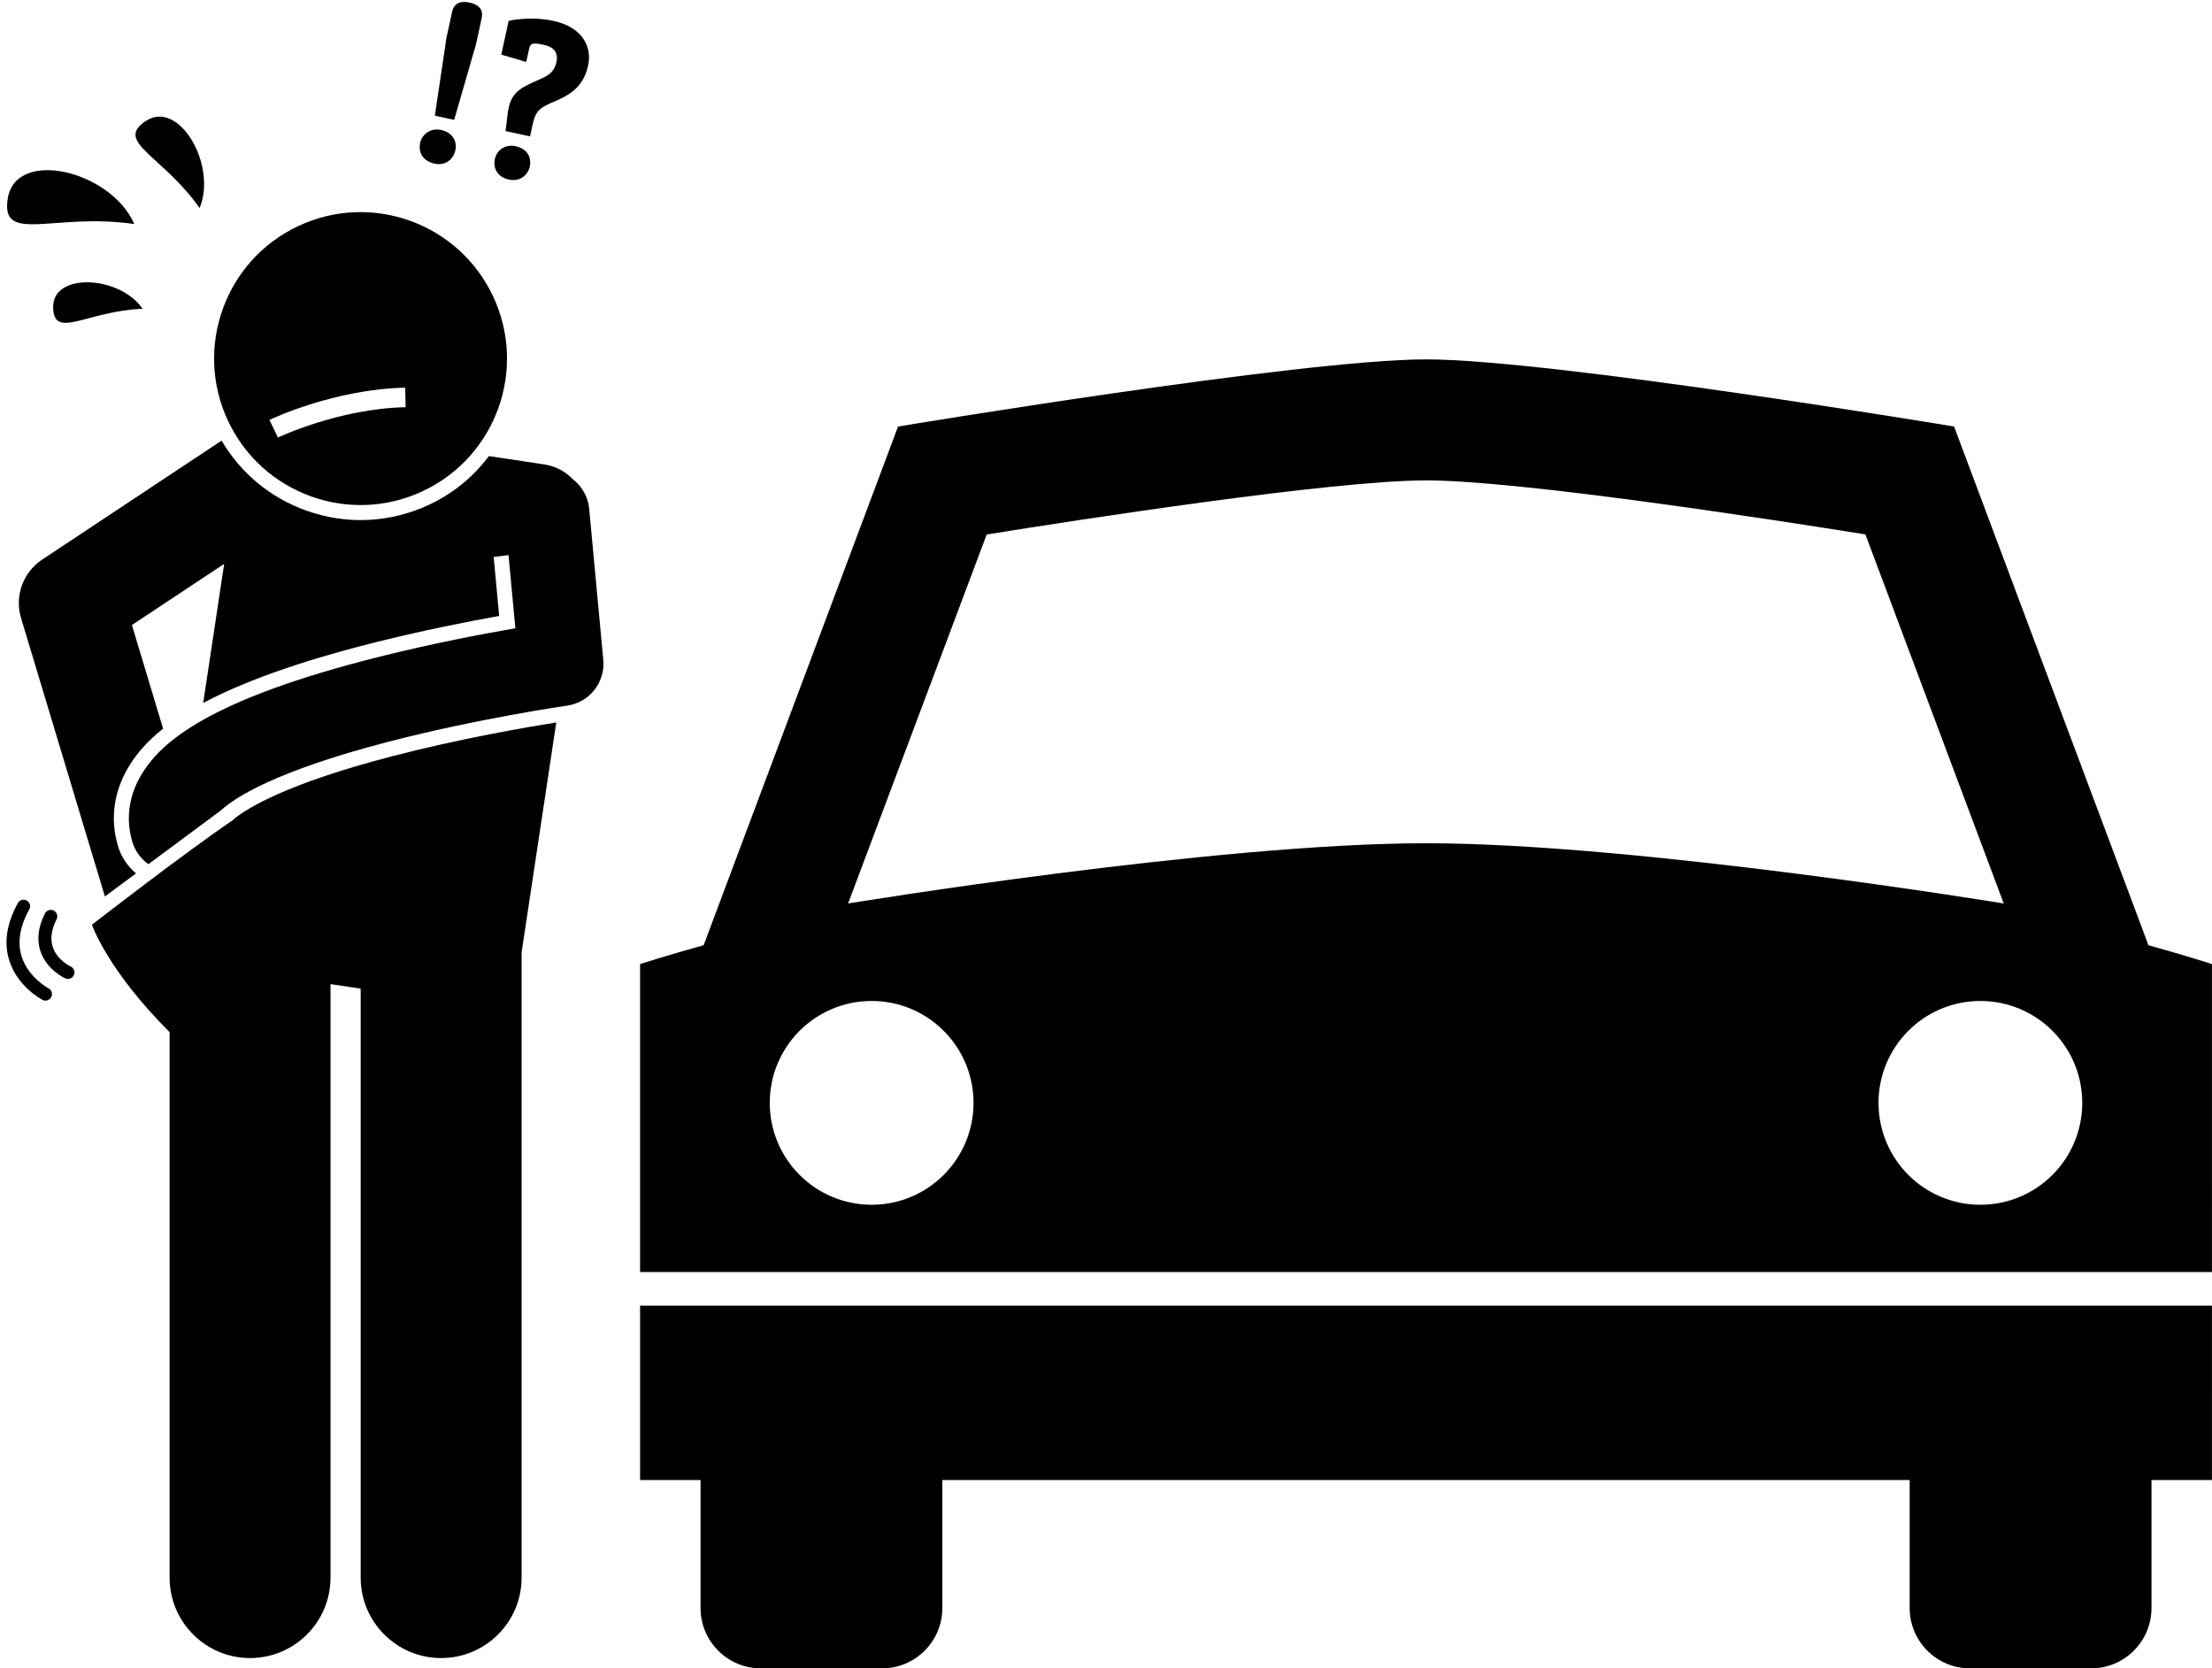
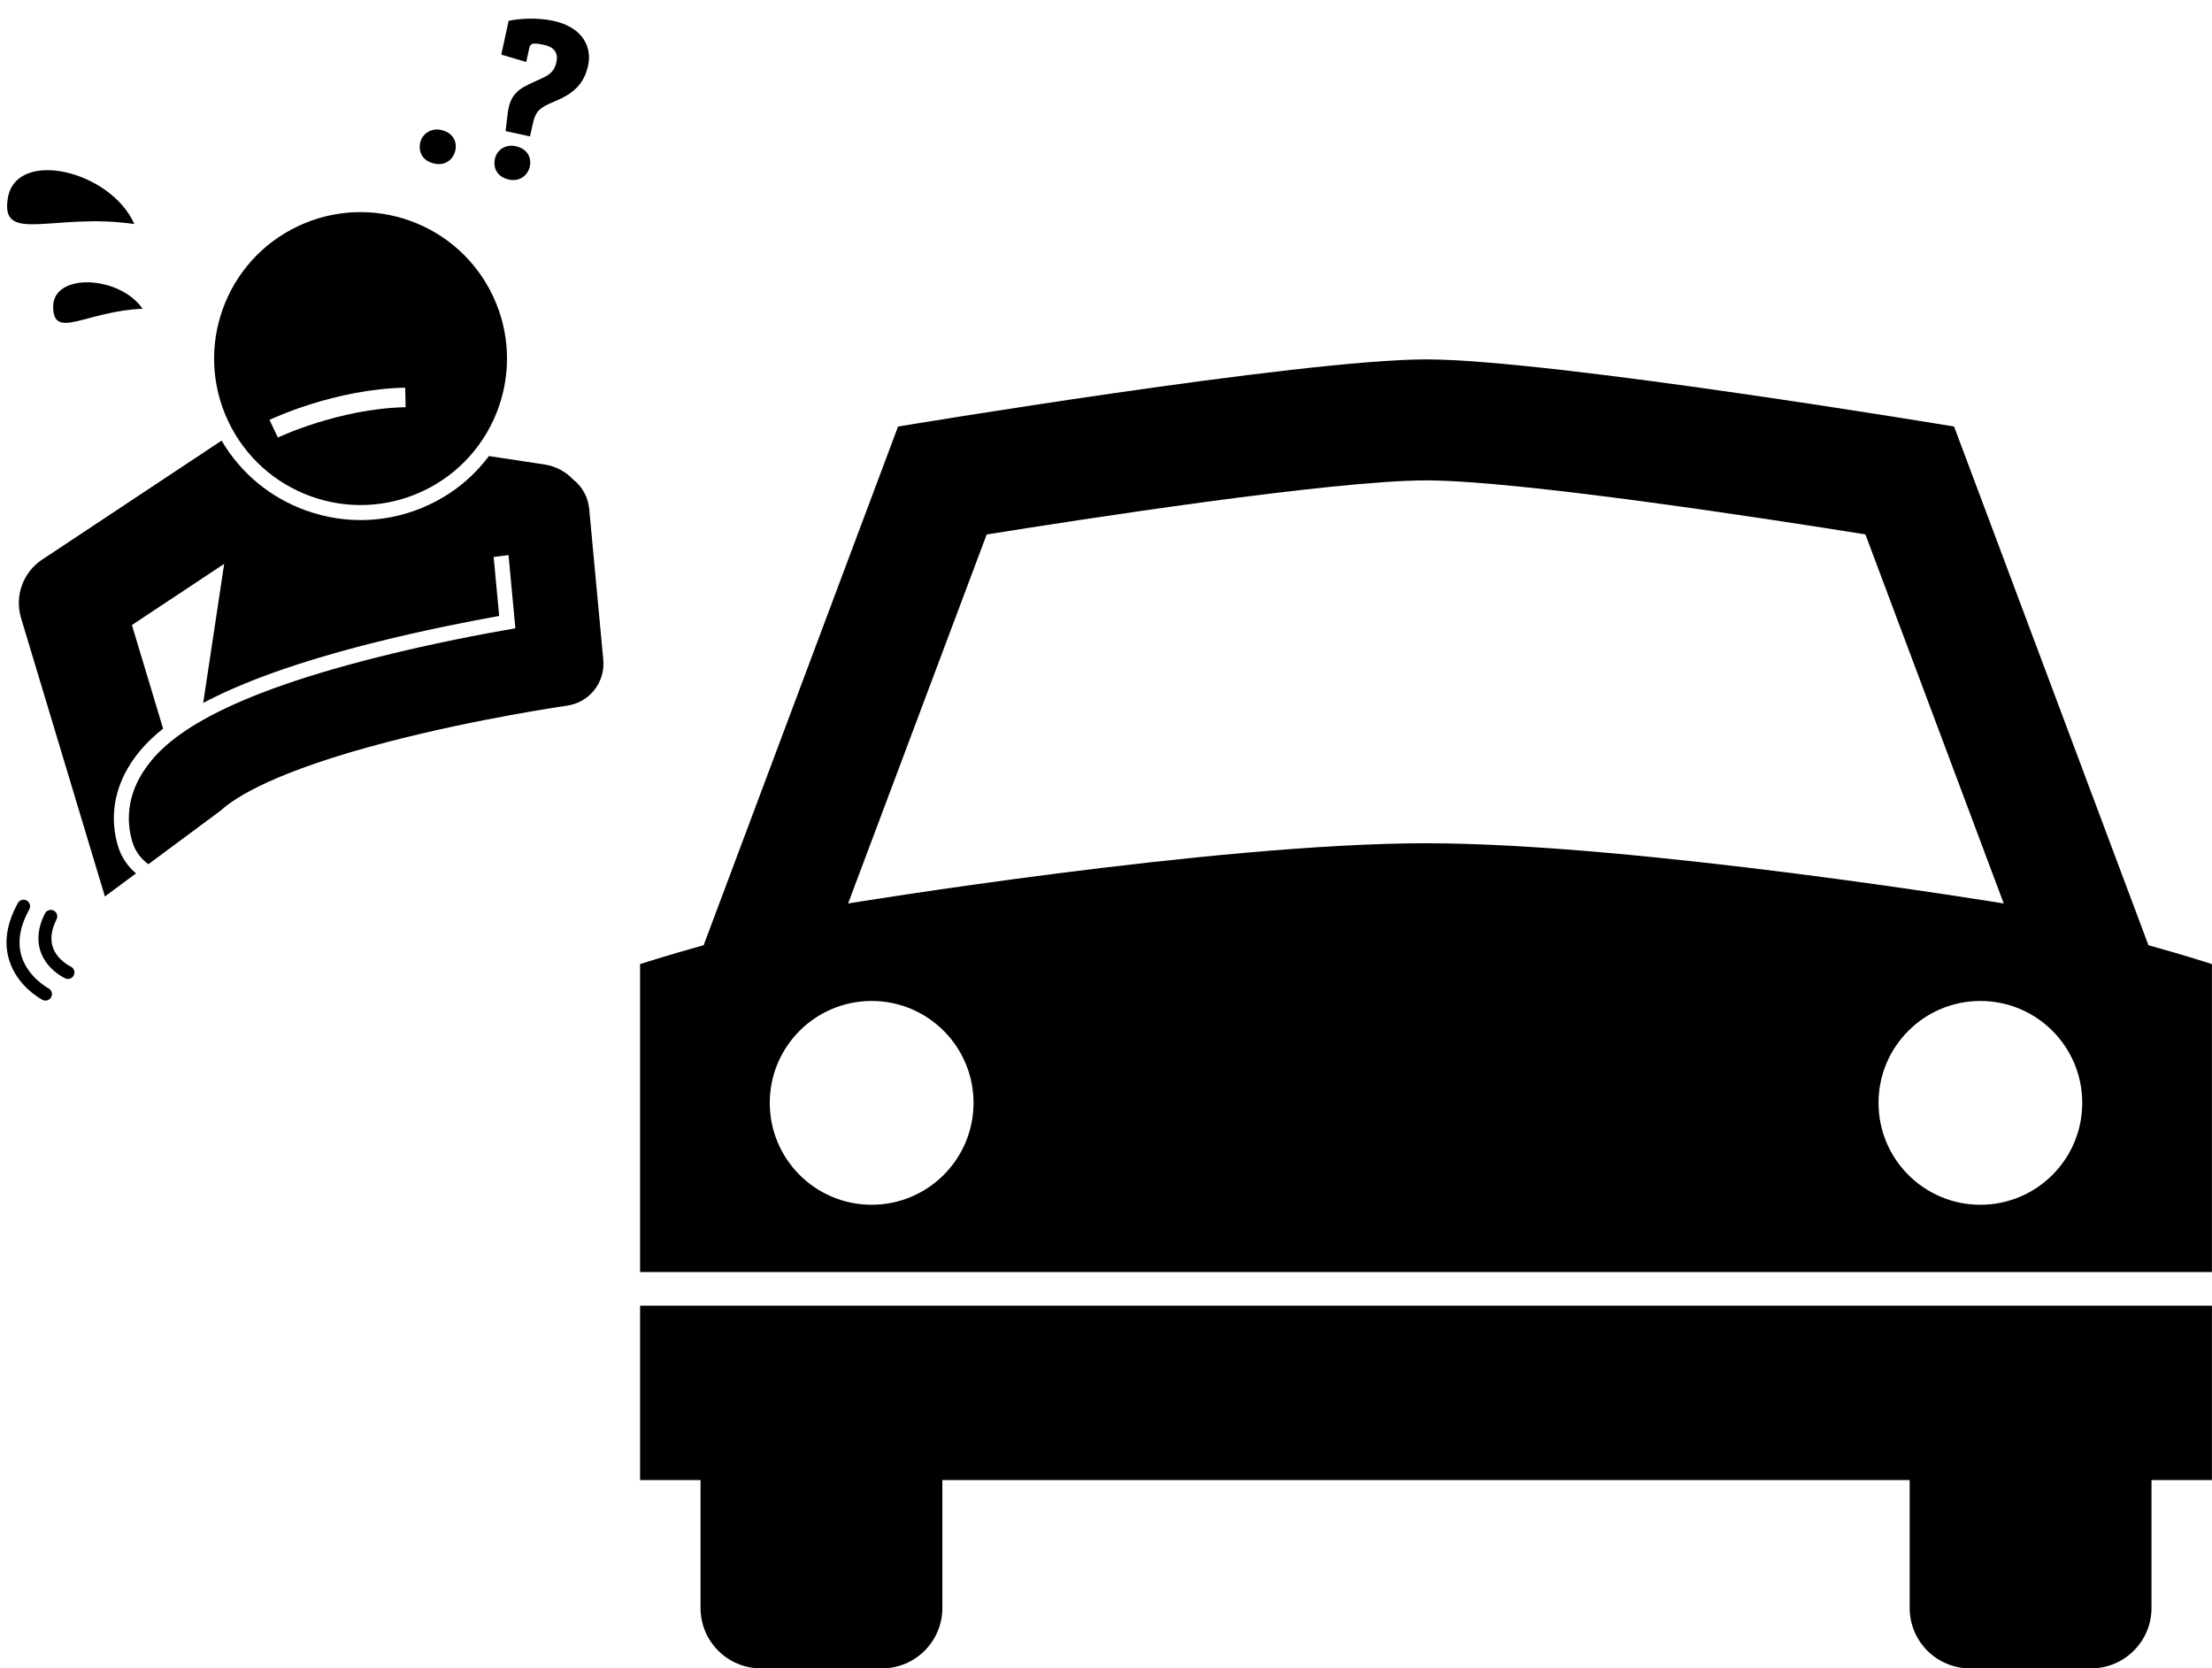
<svg xmlns="http://www.w3.org/2000/svg" height="256.3" preserveAspectRatio="xMidYMid meet" version="1.0" viewBox="-1.0 -0.3 339.9 256.3" width="339.9" zoomAndPan="magnify">
  <g id="change1_1">
-     <path d="M79.153,146.019l5.323-35.317c-4.267,0.678-14.718,2.462-25.315,5.218c-15.981,4.157-22.077,7.877-24.238,9.635 c0.009,0.012,0.018,0.026,0.026,0.038c-7.636,5.177-21.823,16.187-21.823,16.187s2.319,6.9,11.935,16.504v83.809 c0,6.83,5.537,12.363,12.365,12.363c6.826,0,12.363-5.533,12.363-12.363v-91.189l4.635,0.699v90.491 c0,6.83,5.537,12.363,12.365,12.363c6.826,0,12.363-5.533,12.363-12.363V146.019z" fill="inherit" />
    <path d="M17.124,129.682c-1.276-4.308-0.608-8.675,1.93-12.627c1.01-1.572,2.487-3.405,5.008-5.403l-4.793-15.917l10.805-7.164 l3.372-2.235l-3.221,21.37c5.637-2.998,13.981-6.198,26.605-9.353c7.117-1.779,13.902-3.122,18.873-4.016l-0.846-9.065l2.284-0.283 l1.05,11.245c-5.07,0.875-12.725,2.331-20.803,4.35c-26.715,6.676-33.568,13.308-36.398,17.714 c-2.166,3.373-2.74,7.083-1.66,10.732c0.43,1.454,1.328,2.637,2.476,3.449l11.127-8.254c2.203-2.021,8.451-6.057,25.649-10.53 c13.852-3.603,27.427-5.555,27.562-5.575c3.434-0.489,5.879-3.586,5.557-7.039l-2.166-23.2c-0.173-1.849-1.107-3.442-2.46-4.507 c-1.142-1.201-2.672-2.05-4.438-2.316l-8.509-1.282c-1.619,2.151-3.59,4.07-5.917,5.626c-1.03,0.688-2.124,1.306-3.252,1.837 c-5.995,2.819-12.729,3.135-18.961,0.89C40.498,76.147,35.976,72.377,33.05,67.4L5.474,85.684c-2.94,1.95-4.257,5.596-3.239,8.975 l12.884,42.78l4.777-3.544C18.608,132.811,17.621,131.363,17.124,129.682z" fill="inherit" />
    <path d="M34.042,64.371c5.288,11.245,18.689,16.075,29.936,10.786c11.245-5.288,16.074-18.69,10.786-29.936 c-5.288-11.245-18.691-16.074-29.936-10.786C33.582,39.724,28.754,53.125,34.042,64.371z M61.265,59.266l0.063,2.999 c-10.234,0.211-19.531,4.616-19.624,4.661l-1.297-2.705C40.809,64.028,50.388,59.49,61.265,59.266z" fill="inherit" />
    <path d="M7.251,139.608c-0.492-0.248-1.095-0.051-1.344,0.441c-1.07,2.117-1.291,4.104-0.656,5.904 c0.981,2.781,3.665,4.02,3.778,4.071c0.134,0.061,0.273,0.089,0.41,0.089c0.38,0,0.741-0.218,0.909-0.585 c0.229-0.501,0.008-1.093-0.492-1.324c-0.02-0.009-2.038-0.961-2.725-2.932c-0.439-1.262-0.251-2.715,0.561-4.32 C7.942,140.459,7.745,139.857,7.251,139.608z" fill="inherit" />
    <path d="M5.527,153.329c0.146,0.076,0.304,0.112,0.458,0.112c0.361,0,0.709-0.196,0.888-0.538c0.255-0.489,0.064-1.092-0.424-1.349 c-0.031-0.017-3.167-1.694-4.149-4.981c-0.643-2.152-0.239-4.558,1.198-7.15c0.269-0.483,0.094-1.091-0.389-1.359 c-0.485-0.269-1.092-0.094-1.359,0.39c-1.715,3.09-2.172,6.023-1.358,8.717C1.628,151.27,5.369,153.246,5.527,153.329z" fill="inherit" />
    <path d="M65.753,24.838c1.68,0.366,2.911-0.64,3.215-2.035c0.311-1.43-0.448-2.756-2.201-3.138 c-1.573-0.342-2.911,0.64-3.199,1.962C63.257,23.058,63.929,24.441,65.753,24.838z" fill="inherit" />
-     <path d="M72.145,6.493l0.864-3.969c0.241-1.109-0.151-2.055-1.868-2.429c-1.68-0.366-2.438,0.367-2.657,1.369l-0.88,4.04 l-1.784,11.97l2.968,0.646L72.145,6.493z" fill="inherit" />
    <path d="M80.314,7.149c0.109-0.5,0.35-0.748,0.687-0.749c0.497-0.043,1.069,0.082,1.677,0.214c1.394,0.303,2.14,1.178,1.829,2.609 c-0.405,1.859-1.566,2.205-3.353,3.014c-2.487,1.107-3.786,1.911-4.154,4.976l-0.31,2.629l3.755,0.818l0.374-1.717 c0.498-2.288,1.071-2.688,3.544-3.722c3.007-1.256,4.433-2.818,5.017-5.499c0.537-2.467-0.505-5.764-5.368-6.823 c-2.467-0.537-5.24-0.355-6.855,0.005l-1.129,5.185l3.835,1.134L80.314,7.149z" fill="inherit" />
    <path d="M77.201,27.292c1.68,0.366,2.919-0.675,3.207-1.999c0.319-1.465-0.45-2.757-2.165-3.13 c-1.574-0.343-2.896,0.569-3.199,1.962C74.733,25.557,75.448,26.911,77.201,27.292z" fill="inherit" />
    <path d="M19.646,34.126c-3.624-8.208-18.114-11.679-19.435-4.015C-1.033,37.324,7.282,32.314,19.646,34.126z" fill="inherit" />
-     <path d="M29.67,31.663c2.741-6.559-3.166-16.779-8.292-13.359C16.556,21.522,23.969,23.568,29.67,31.663z" fill="inherit" />
    <path d="M20.914,47.142c-3.521-5.123-13.831-5.627-13.747-0.24C7.245,51.973,12.263,47.495,20.914,47.142z" fill="inherit" />
    <path d="M338.892,200.309H97.356v26.797h9.29v19.655c0,5.131,4.149,9.284,9.295,9.284h18.564c5.14,0,9.298-4.153,9.298-9.284 v-19.655h148.641v19.655c0,5.131,4.152,9.284,9.288,9.284h18.574c5.14,0,9.297-4.153,9.297-9.284v-19.655h9.289V200.309z" fill="inherit" />
    <path d="M338.892,147.835c0,0-3.502-1.161-9.759-2.906l-29.864-79.692c0,0-62.02-10.318-81.133-10.318 c-19.126,0-81.14,10.318-81.14,10.318l-29.873,79.692c-6.267,1.745-9.768,2.906-9.768,2.906v47.317h241.536V147.835z M132.942,184.809c-8.653,0-15.658-7.008-15.658-15.655c0-8.648,7.004-15.657,15.658-15.657c8.64,0,15.653,7.009,15.653,15.657 C148.595,177.801,141.581,184.809,132.942,184.809z M129.321,138.518l21.294-56.693c14.22-2.287,53.173-8.314,67.521-8.314 c14.335,0,53.296,6.027,67.506,8.298l21.256,56.71c0,0-56.331-9.255-88.774-9.255C185.668,129.263,129.321,138.518,129.321,138.518 z M303.306,184.809c-8.64,0-15.649-7.008-15.649-15.655c0-8.648,7.01-15.657,15.649-15.657c8.653,0,15.655,7.009,15.655,15.657 C318.961,177.801,311.959,184.809,303.306,184.809z" fill="inherit" />
  </g>
</svg>